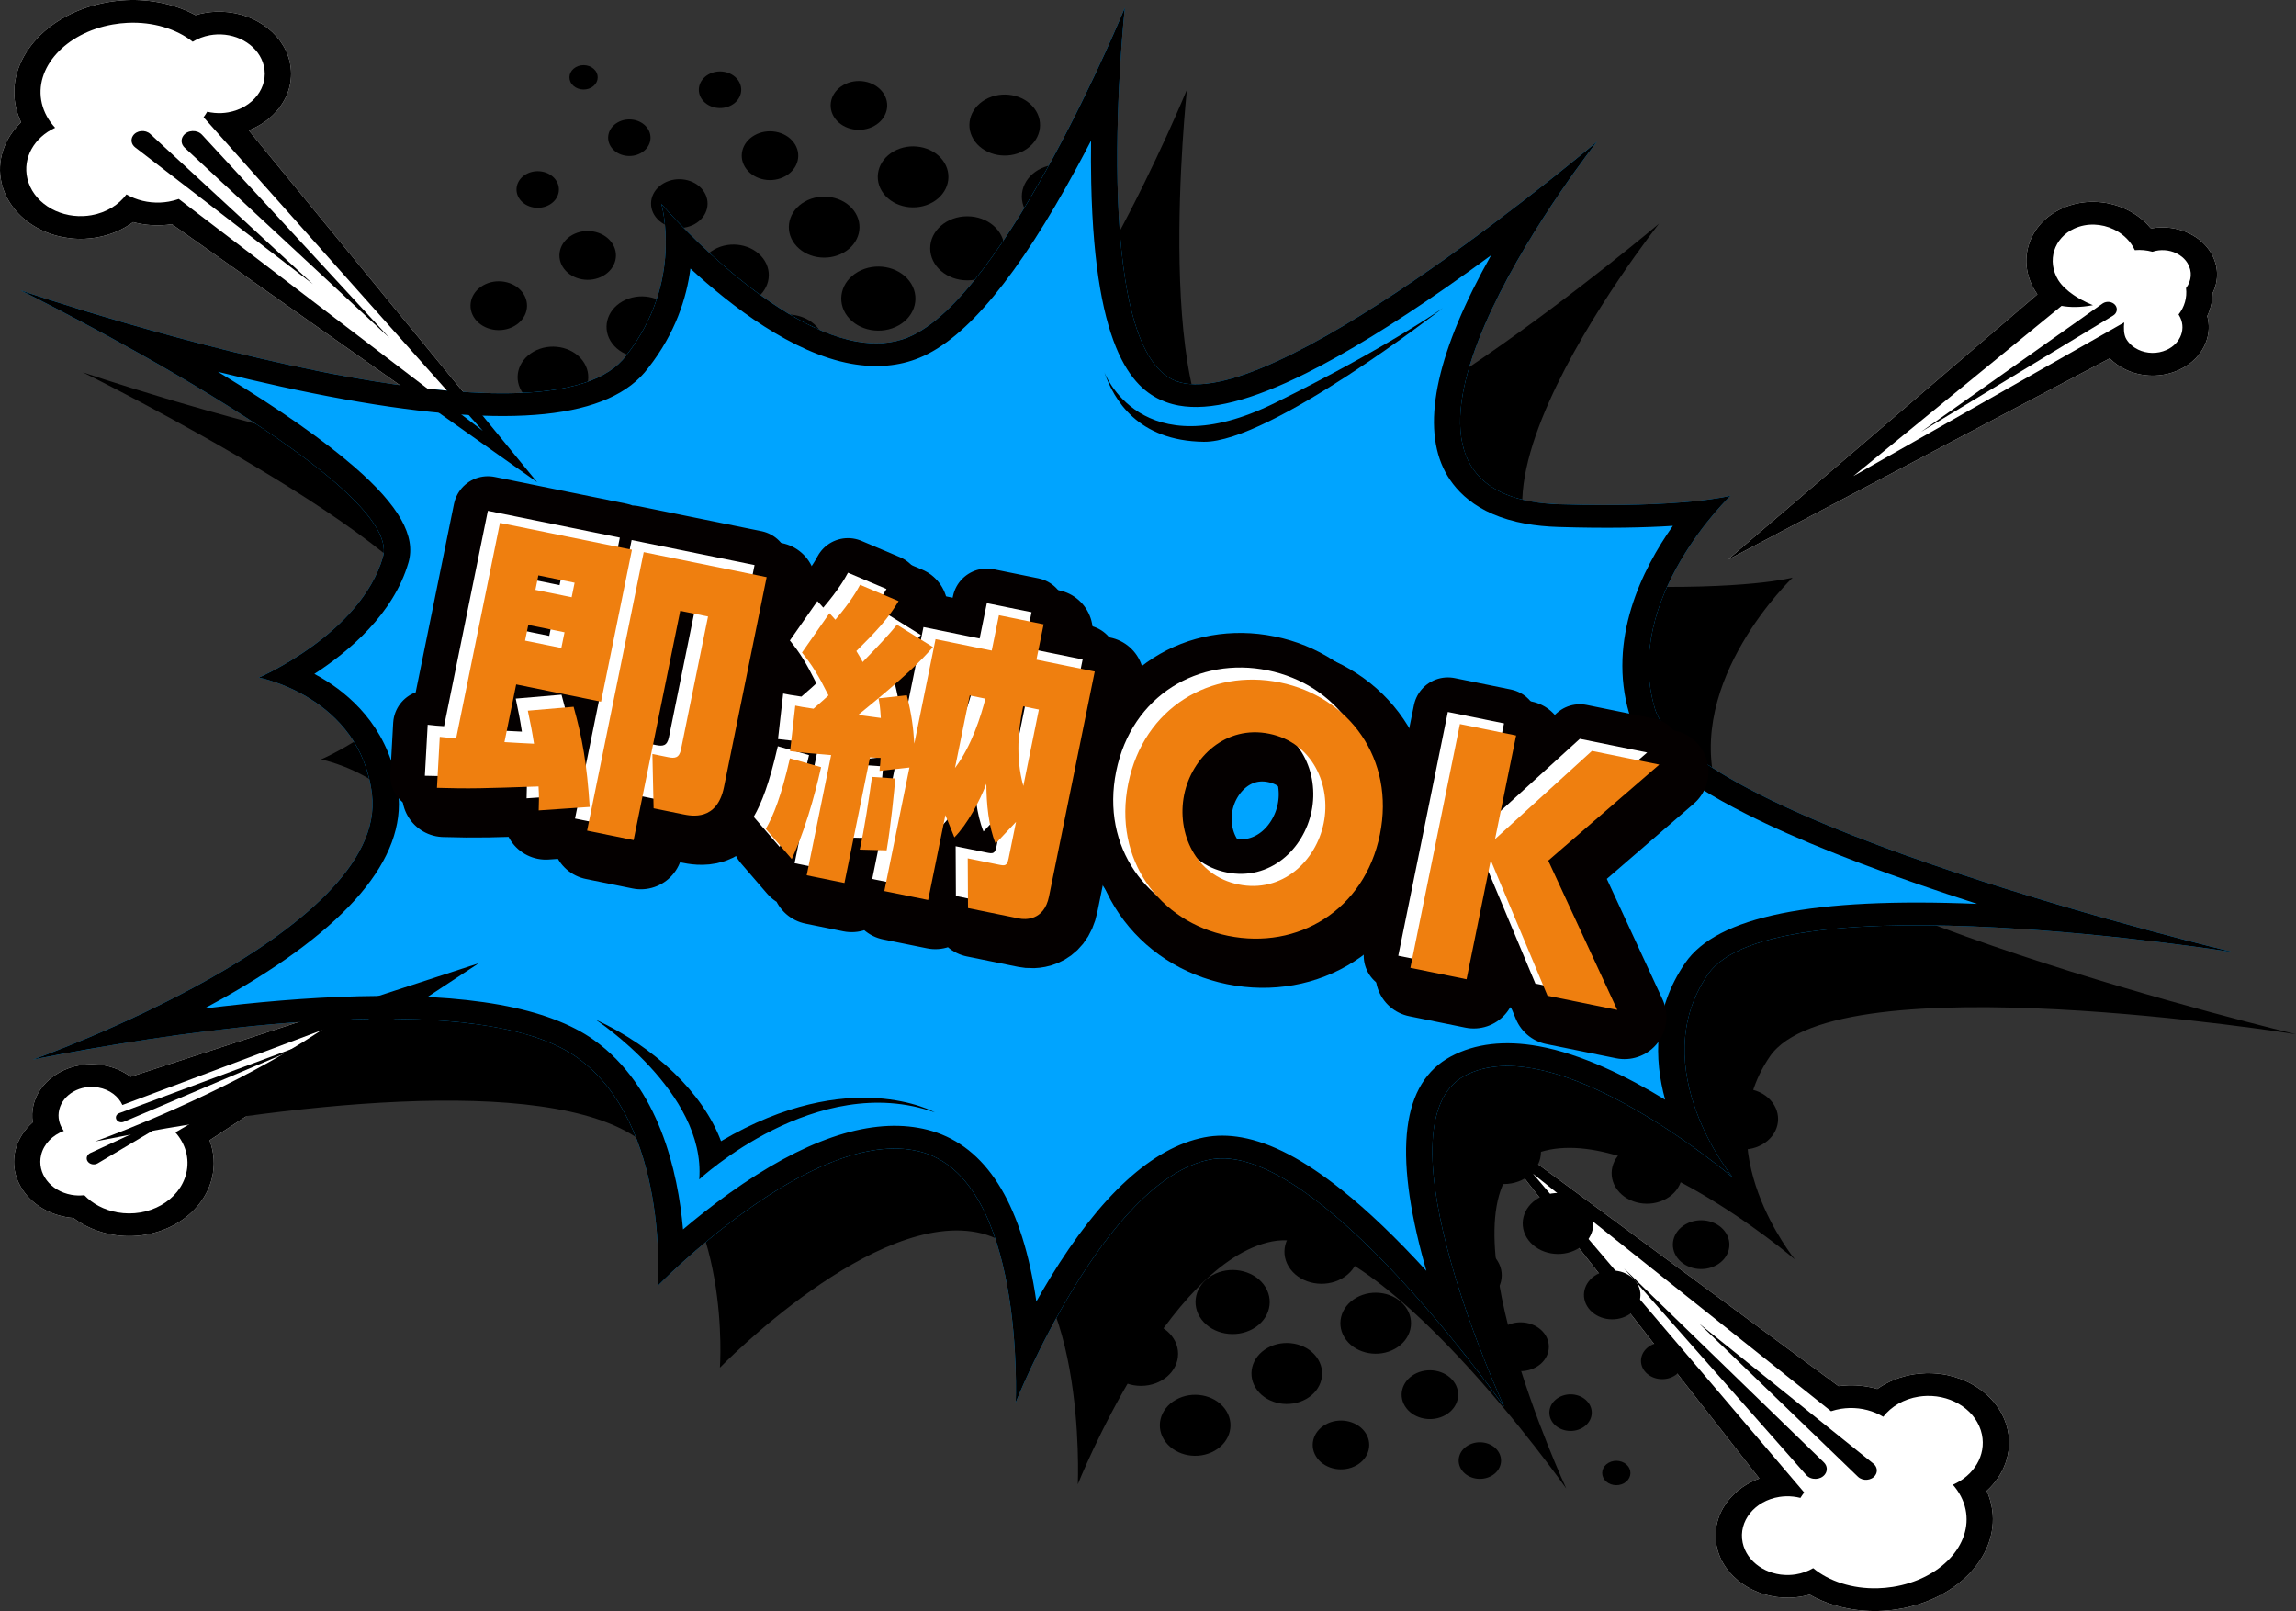
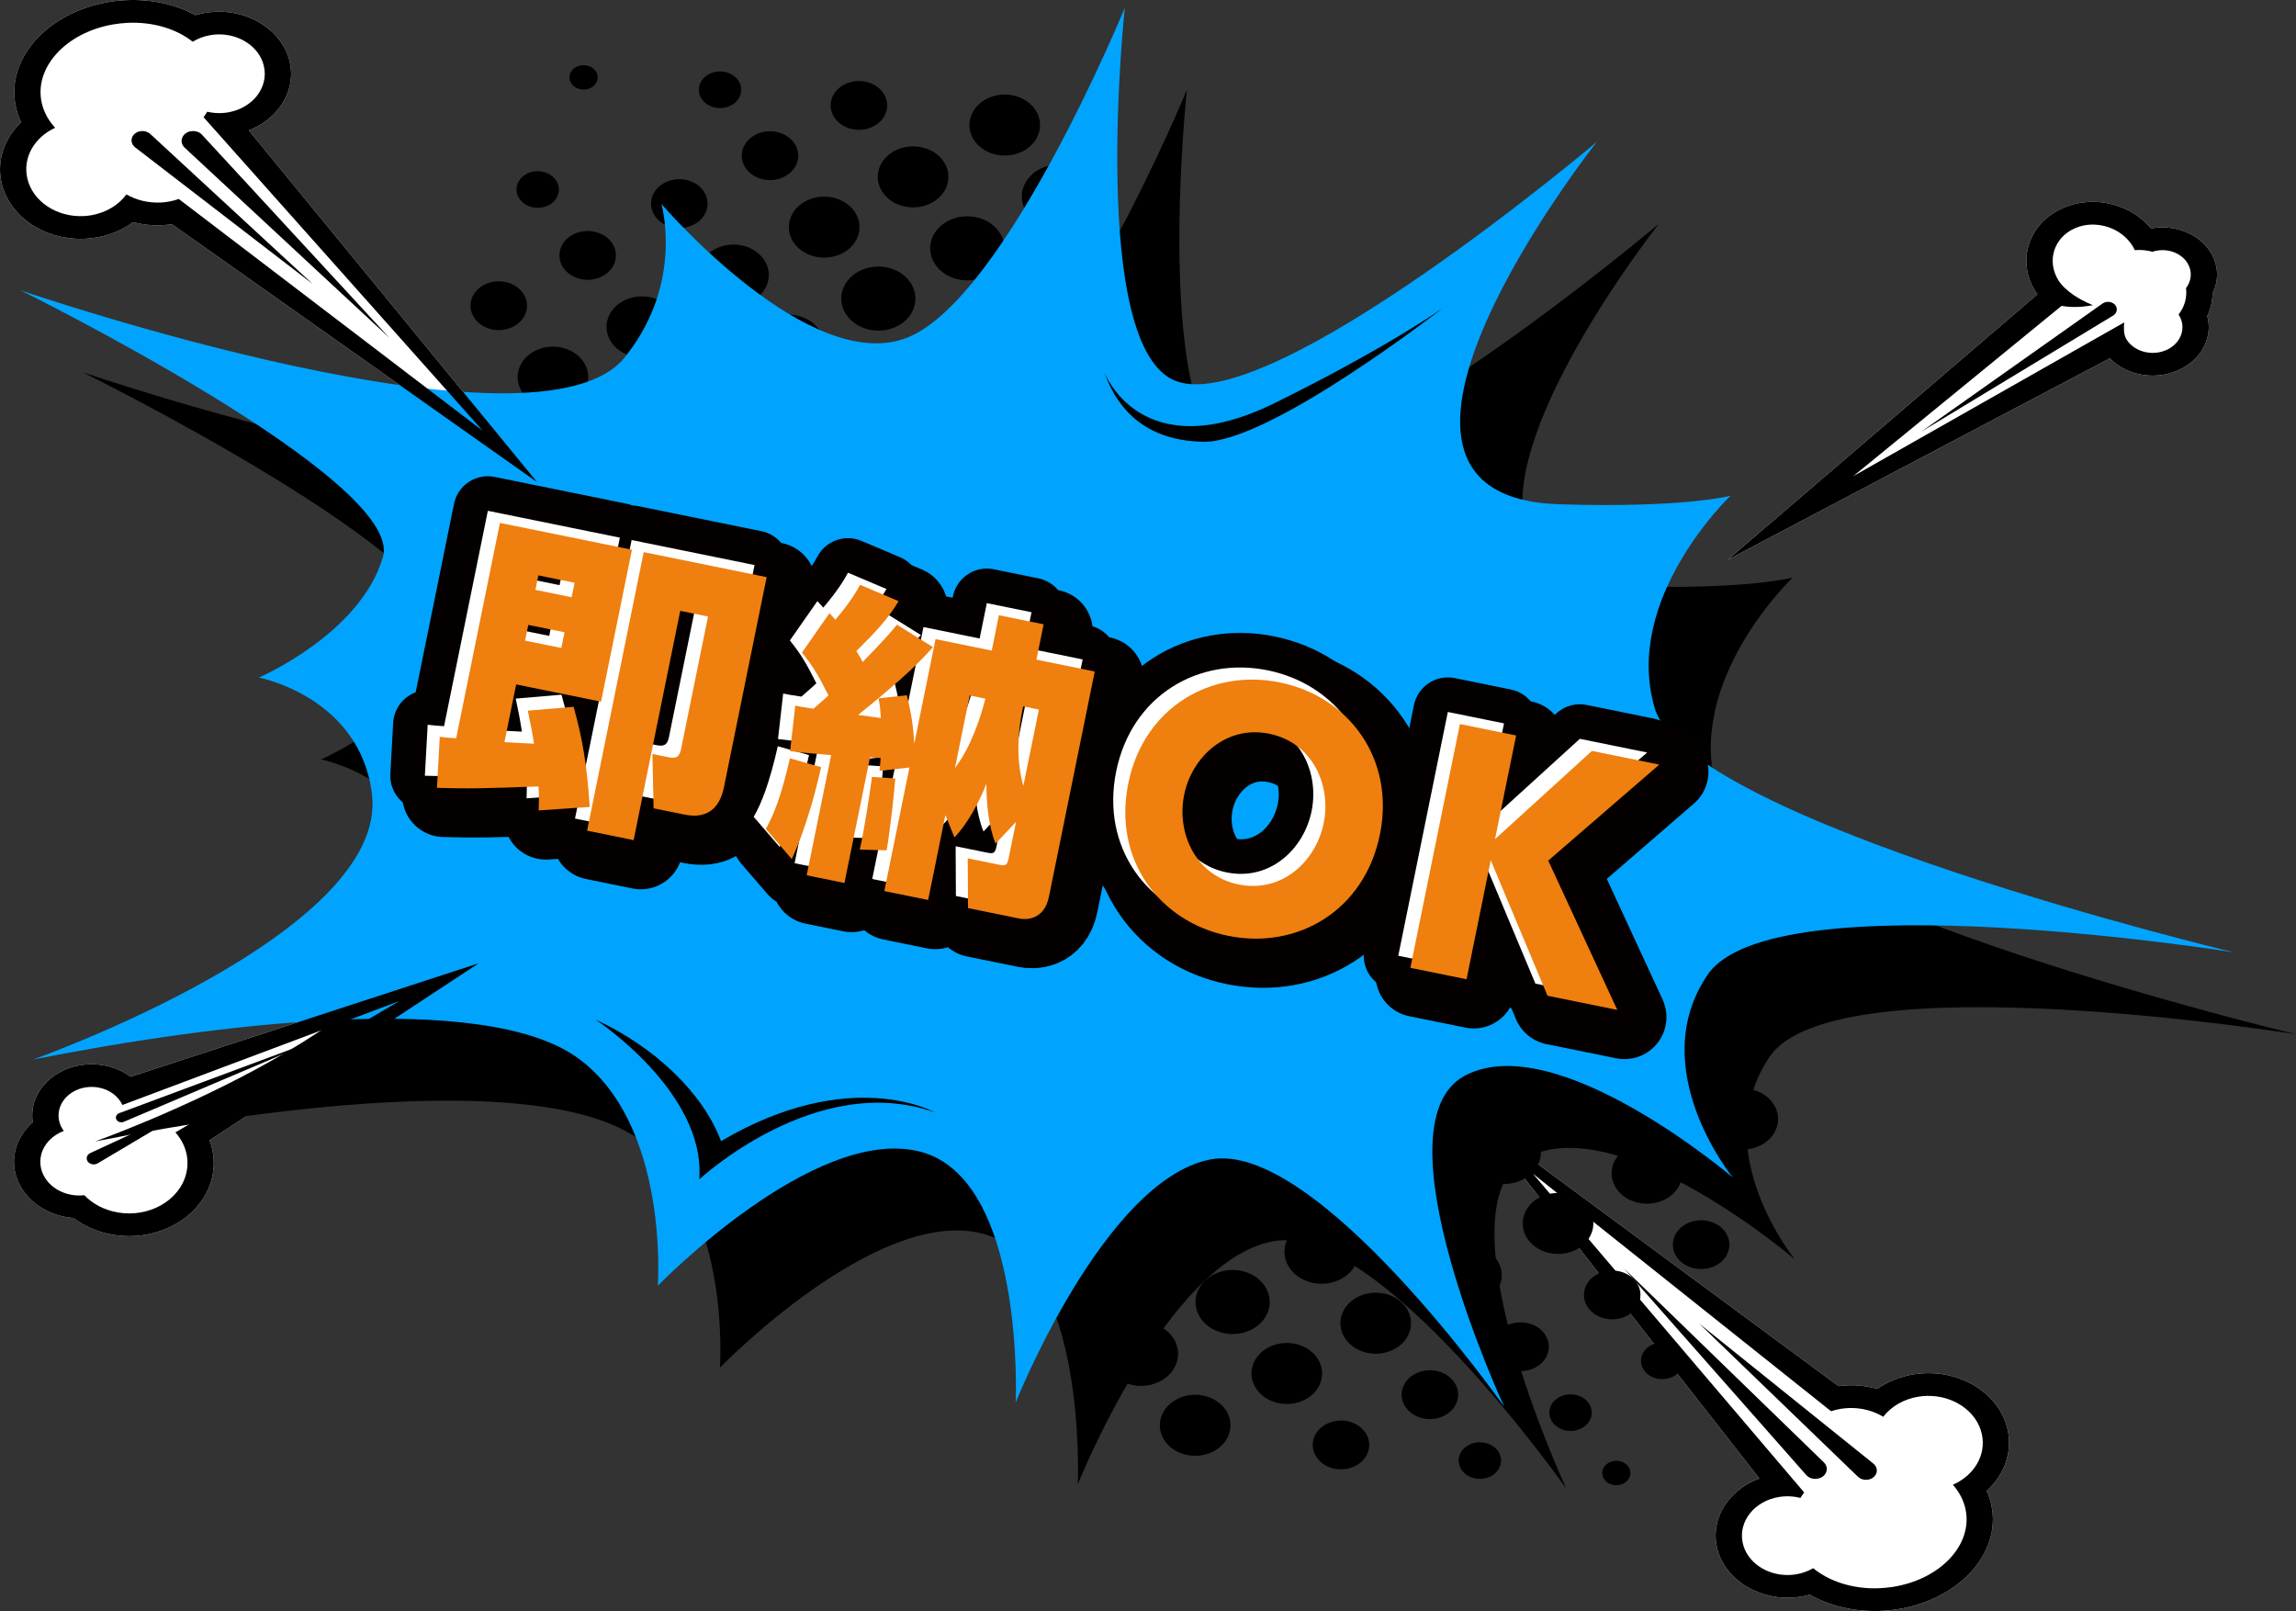
<svg xmlns="http://www.w3.org/2000/svg" viewBox="0 0 284.835 199.846">
  <rect x="0" y="0" width="284.835" height="199.846" fill="#333333" stroke="none" />
  <defs>
    <style>.d{stroke-width:10.419px;}.d,.e{fill:none;stroke:#040000;stroke-linecap:round;stroke-linejoin:round;}.f{fill:#ef7f0f;}.g{fill:#fff;}.h{fill:#00a4ff;}.i{mix-blend-mode:multiply;}.j{isolation:isolate;}.e{stroke-width:8.576px;}</style>
  </defs>
  <g class="j">
    <g id="b">
      <g id="c">
        <g>
          <g>
            <path class="g" d="m246.471,184.938c2.153-1.961,3.189-4.747,2.613-7.498-.43-2.049-1.701-3.895-3.581-5.198-1.859-1.288-4.19-1.963-6.564-1.9-.495.013-.994.059-1.484.135-1.706.266-3.263.893-4.563,1.818-1.134-.33-2.332-.483-3.554-.451-.417.011-.837.045-1.252.1l-44.483-32.837,34.659,44.297c-1.536.561-2.861,1.487-3.835,2.7-1.357,1.69-1.871,3.736-1.446,5.76.78,3.722,4.668,6.442,9.043,6.326.441-.012.886-.052,1.322-.12.397-.062.786-.146,1.165-.253,2.427,1.379,5.427,2.103,8.527,2.02.782-.021,1.573-.093,2.35-.214,7.672-1.199,12.905-6.984,11.665-12.896-.129-.616-.324-1.214-.581-1.791Z" />
            <path class="g" d="m59.394,119.489l-43.195,14.081c-.934-.701-2.072-1.198-3.326-1.423-3.977-.717-7.888,1.494-8.719,4.929-.173.716-.202,1.44-.093,2.145-1.074.944-1.833,2.144-2.153,3.47-.913,3.777,1.903,7.49,6.277,8.278.304.055.611.094.921.118,1.353,1.023,3.003,1.74,4.775,2.059,5.665,1.021,11.236-2.129,12.418-7.021.38-1.571.266-3.178-.3-4.669l33.394-21.969Z" />
            <path class="g" d="m273.693,42.38c.379-1.045.42-2.135.133-3.174.42-.89.646-1.851.661-2.83.804-1.604.742-3.454-.216-5.034-.615-1.014-1.55-1.843-2.706-2.397-1.411-.676-3.031-.892-4.585-.629-.062-.01-.125-.02-.188-.029-.787-.95-1.8-1.734-2.98-2.3-2.521-1.209-5.503-1.263-7.977-.144-2.049.926-3.519,2.523-4.141,4.497-.597,1.896-.331,3.922.75,5.703.097.159.2.316.308.469l-38.459,32.956,47.438-25.016c.542.558,1.199,1.027,1.945,1.384,2.055.985,4.524,1.012,6.605.071,1.645-.744,2.857-1.997,3.411-3.528Z" />
            <path class="g" d="m2.622,15.168C.518,17.169-.448,19.974.198,22.713c.481,2.041,1.799,3.862,3.711,5.129,1.891,1.253,4.239,1.884,6.611,1.777.494-.022.992-.077,1.48-.163,1.699-.299,3.24-.954,4.516-1.903,1.143.308,2.344.439,3.565.384.416-.019.835-.06,1.249-.124l45.3,31.994L30.863,16.171c1.522-.59,2.823-1.54,3.766-2.771,1.315-1.716,1.777-3.771,1.301-5.786-.874-3.707-4.829-6.353-9.2-6.155-.441.019-.884.068-1.319.145-.396.069-.782.161-1.159.274C21.792.545,18.775-.122,15.677.018c-.781.035-1.57.122-2.344.259C5.693,1.62.607,7.502,1.995,13.388c.145.614.354,1.208.626,1.78Z" />
            <g>
              <g>
                <path d="m160.097,157.453c-1.392-1.836-.797-4.298,1.329-5.5,2.126-1.202,4.978-.688,6.37,1.148,1.392,1.836.797,4.298-1.329,5.5-2.126,1.202-4.978.688-6.37-1.148Z" />
                <path d="m167.001,166.213c-1.326-1.748-.759-4.093,1.266-5.238,2.025-1.145,4.741-.655,6.066,1.093,1.326,1.748.759,4.094-1.266,5.238-2.025,1.145-4.741.655-6.066-1.093Z" />
                <path d="m174.455,174.663c-1.06-1.399-.607-3.275,1.013-4.191,1.62-.916,3.793-.524,4.853.875,1.06,1.399.607,3.275-1.013,4.191-1.62.916-3.793.524-4.853-.875Z" />
                <path d="m181.387,182.424c-.795-1.049-.455-2.456.76-3.143s2.845-.393,3.64.656c.795,1.049.456,2.456-.76,3.143-1.215.686-2.845.393-3.64-.656Z" />
                <path d="m149.066,163.689c-1.392-1.836-.797-4.299,1.329-5.5,2.126-1.202,4.978-.688,6.37,1.148,1.392,1.836.797,4.299-1.329,5.5-2.126,1.202-4.978.688-6.37-1.148Z" />
                <path d="m155.97,172.449c-1.325-1.748-.759-4.093,1.266-5.238,2.025-1.145,4.741-.655,6.066,1.093,1.326,1.748.759,4.094-1.266,5.238-2.025,1.145-4.741.655-6.066-1.093Z" />
                <path d="m163.424,180.899c-1.06-1.399-.607-3.275,1.013-4.19,1.62-.916,3.793-.525,4.853.875,1.06,1.399.607,3.275-1.013,4.19-1.62.916-3.793.525-4.853-.875Z" />
                <ellipse cx="141.548" cy="167.939" rx="4.601" ry="3.973" />
                <path d="m144.603,178.876c-1.326-1.748-.759-4.094,1.266-5.238,2.025-1.145,4.741-.655,6.066,1.093,1.325,1.748.759,4.094-1.266,5.238-2.025,1.145-4.741.655-6.066-1.093Z" />
                <path d="m193.746,138.844c-1.392-1.836-.797-4.298,1.329-5.5,2.126-1.202,4.978-.688,6.37,1.148,1.392,1.836.797,4.298-1.329,5.5-2.126,1.202-4.978.688-6.37-1.148Z" />
                <path d="m200.65,147.605c-1.325-1.748-.759-4.094,1.266-5.238,2.025-1.145,4.741-.655,6.066,1.093,1.326,1.748.759,4.094-1.266,5.238-2.025,1.145-4.741.655-6.066-1.093Z" />
                <path d="m208.104,156.054c-1.06-1.399-.607-3.275,1.013-4.19,1.62-.916,3.793-.525,4.853.875,1.061,1.399.607,3.275-1.013,4.19-1.62.916-3.793.524-4.853-.875Z" />
                <path d="m205.632,132.124c-1.392-1.836-.797-4.298,1.329-5.5,2.126-1.202,4.978-.688,6.37,1.148,1.392,1.836.797,4.298-1.329,5.5-2.126,1.202-4.978.689-6.37-1.148Z" />
                <path d="m212.536,140.885c-1.325-1.748-.759-4.093,1.266-5.238,2.025-1.145,4.741-.655,6.066,1.093,1.326,1.748.759,4.094-1.266,5.238-2.025,1.145-4.741.655-6.066-1.093Z" />
                <ellipse cx="186.564" cy="142.904" rx="4.601" ry="3.973" />
                <path d="m189.619,153.841c-1.325-1.748-.759-4.094,1.266-5.239,2.025-1.144,4.741-.655,6.066,1.093,1.326,1.748.759,4.094-1.266,5.239-2.025,1.144-4.741.655-6.066-1.093Z" />
                <path d="m197.073,162.291c-1.06-1.399-.607-3.275,1.013-4.191,1.62-.916,3.793-.524,4.853.875,1.06,1.399.607,3.275-1.013,4.191-1.62.916-3.793.524-4.853-.875Z" />
                <path d="m204.006,170.052c-.795-1.049-.455-2.456.759-3.143,1.215-.687,2.845-.393,3.64.656.796,1.049.456,2.456-.759,3.143-1.215.687-2.844.393-3.64-.656Z" />
                <ellipse cx="175.197" cy="149.331" rx="4.601" ry="3.973" />
                <path d="m178.252,160.268c-1.326-1.748-.759-4.094,1.266-5.238,2.025-1.145,4.741-.655,6.066,1.093,1.326,1.748.759,4.094-1.266,5.238-2.025,1.145-4.741.655-6.066-1.093Z" />
                <path d="m185.706,168.717c-1.061-1.399-.607-3.275,1.013-4.191,1.62-.916,3.793-.524,4.853.875,1.06,1.399.607,3.275-1.013,4.191-1.62.916-3.793.524-4.853-.875Z" />
                <path d="m192.638,176.478c-.795-1.049-.456-2.456.76-3.143,1.215-.687,2.845-.393,3.64.656.795,1.049.455,2.456-.76,3.143-1.215.687-2.845.393-3.64-.656Z" />
                <path d="m199.049,183.552c-.53-.7-.303-1.638.506-2.096s1.896-.262,2.427.437c.53.699.303,1.637-.506,2.096-.81.458-1.897.262-2.427-.437Z" />
              </g>
              <g>
                <path d="m112.815,34.864c1.392,1.836.797,4.298-1.329,5.5-2.126,1.202-4.978.688-6.37-1.148-1.392-1.836-.797-4.298,1.329-5.5,2.126-1.202,4.978-.689,6.37,1.148Z" />
                <path d="m105.911,26.103c1.326,1.748.759,4.094-1.266,5.238-2.025,1.145-4.741.655-6.066-1.093-1.325-1.748-.759-4.093,1.266-5.238,2.025-1.145,4.741-.655,6.066,1.093Z" />
                <path d="m98.457,17.654c1.061,1.399.607,3.275-1.013,4.19-1.62.916-3.793.525-4.853-.874-1.061-1.399-.607-3.275,1.013-4.19,1.62-.916,3.793-.525,4.853.874Z" />
                <path d="m91.525,9.892c.795,1.049.455,2.456-.76,3.143-1.215.686-2.845.393-3.64-.656-.795-1.049-.455-2.456.76-3.143,1.215-.687,2.845-.393,3.64.656Z" />
                <ellipse cx="119.996" cy="30.804" rx="4.601" ry="3.973" />
                <path d="m116.942,19.867c1.325,1.748.759,4.094-1.266,5.239-2.025,1.144-4.741.655-6.067-1.093-1.325-1.748-.759-4.094,1.266-5.239,2.025-1.144,4.741-.655,6.067,1.093Z" />
                <path d="m109.488,11.418c1.061,1.399.607,3.275-1.013,4.191-1.62.916-3.793.524-4.853-.874-1.061-1.399-.607-3.275,1.013-4.191,1.62-.916,3.793-.524,4.853.874Z" />
                <ellipse cx="131.364" cy="24.378" rx="4.601" ry="3.973" />
                <path d="m128.309,13.441c1.326,1.748.759,4.094-1.266,5.238-2.025,1.145-4.741.655-6.066-1.093-1.326-1.748-.759-4.094,1.266-5.238s4.741-.655,6.066,1.093Z" />
                <ellipse cx="75.317" cy="55.648" rx="4.601" ry="3.973" />
                <path d="m72.262,44.712c1.326,1.748.759,4.094-1.266,5.238-2.025,1.145-4.741.655-6.066-1.093-1.326-1.748-.759-4.094,1.266-5.238,2.025-1.145,4.741-.655,6.066,1.093Z" />
                <path d="m64.808,36.262c1.061,1.399.607,3.275-1.013,4.191-1.62.916-3.793.524-4.853-.874-1.061-1.399-.607-3.275,1.013-4.191,1.62-.916,3.793-.524,4.853.874Z" />
                <path d="m67.279,60.192c1.392,1.836.797,4.298-1.329,5.5-2.126,1.202-4.978.688-6.37-1.148-1.392-1.836-.797-4.298,1.329-5.5,2.126-1.202,4.978-.688,6.37,1.148Z" />
                <path d="m60.376,51.431c1.326,1.748.759,4.094-1.266,5.239-2.025,1.145-4.741.655-6.066-1.093-1.325-1.748-.759-4.094,1.266-5.239,2.025-1.144,4.741-.655,6.066,1.093Z" />
                <path d="m90.197,47.236c1.392,1.836.797,4.298-1.329,5.5-2.126,1.202-4.978.688-6.37-1.148-1.392-1.835-.797-4.298,1.329-5.5,2.126-1.202,4.978-.688,6.37,1.148Z" />
                <path d="m83.293,38.475c1.326,1.748.759,4.094-1.266,5.238-2.025,1.145-4.741.655-6.066-1.093-1.325-1.748-.759-4.093,1.266-5.238,2.025-1.145,4.741-.655,6.066,1.093Z" />
-                 <path d="m75.839,30.026c1.061,1.399.607,3.275-1.013,4.191-1.62.916-3.793.524-4.853-.874-1.061-1.399-.607-3.275,1.013-4.191,1.62-.916,3.793-.525,4.853.874Z" />
+                 <path d="m75.839,30.026c1.061,1.399.607,3.275-1.013,4.191-1.62.916-3.793.524-4.853-.874-1.061-1.399-.607-3.275,1.013-4.191,1.62-.916,3.793-.525,4.853.874" />
                <path d="m68.906,22.265c.795,1.049.455,2.456-.76,3.143-1.215.686-2.845.393-3.64-.656-.795-1.049-.455-2.456.76-3.143,1.215-.687,2.845-.393,3.64.656Z" />
                <path d="m101.564,40.81c1.392,1.836.797,4.298-1.329,5.5-2.126,1.202-4.978.688-6.37-1.148-1.392-1.836-.797-4.298,1.329-5.5,2.126-1.202,4.978-.688,6.37,1.148Z" />
                <path d="m94.66,32.049c1.326,1.748.759,4.094-1.266,5.238-2.025,1.145-4.741.655-6.066-1.093-1.326-1.748-.759-4.094,1.266-5.238,2.025-1.145,4.741-.655,6.066,1.093Z" />
                <path d="m87.206,23.599c1.06,1.399.607,3.275-1.013,4.191-1.62.916-3.793.524-4.853-.875-1.061-1.399-.607-3.275,1.013-4.191,1.62-.916,3.793-.524,4.853.875Z" />
-                 <path d="m80.273,15.838c.795,1.049.455,2.456-.759,3.143-1.215.687-2.845.393-3.64-.656-.796-1.049-.456-2.456.759-3.143,1.215-.687,2.845-.393,3.64.656Z" />
                <path d="m73.863,8.765c.53.699.303,1.637-.506,2.095-.81.458-1.896.262-2.427-.437s-.303-1.637.506-2.095,1.896-.262,2.427.437Z" />
              </g>
              <path d="m10.253,46.173s64.733,22.193,75.141,8.079c7.19-9.142,4.358-18.799,4.358-18.799,0,0,18.468,21.551,30.619,16.543,12.151-5.009,26.873-40.868,26.873-40.868,0,0-4.545,42.305,6.395,46.317,11.9,4.365,52.173-29.7,52.173-29.7,0,0-34.846,44.026-4.662,44.968,15.559.485,21.242-1.062,21.242-1.062,0,0-13.43,12.762-9.403,26.356,4.185,14.126,71.847,30.287,71.847,30.287,0,0-57.122-9.146-65.269,2.756-7.964,11.635,3.104,25.174,3.104,25.174,0,0-21.905-18.677-33.246-12.625-11.341,6.052,4.883,41.055,4.883,41.055,0,0-23.359-33.239-36.485-30.658-13.126,2.582-24.113,30.126-24.113,30.126,0,0,1.221-27.825-11.919-31.122-13.14-3.296-32.48,16.654-32.48,16.654,0,0,1.479-20.087-10-28.305-11.681-8.361-45.076-4.209-67.516.245,0,0,44.174-15.631,42.054-32.932-1.48-12.079-14.03-14.454-14.03-14.454,0,0,12.612-5.414,15.388-14.947,2.776-9.533-44.953-33.088-44.953-33.088Z" />
              <g>
                <path class="h" d="m2.549,36.014s64.733,22.192,75.141,8.079c7.19-9.143,4.358-18.799,4.358-18.799,0,0,18.468,21.551,30.619,16.543,12.151-5.009,26.873-40.869,26.873-40.869,0,0-4.545,42.305,6.395,46.318,11.9,4.365,52.173-29.7,52.173-29.7,0,0-34.846,44.026-4.662,44.968,15.559.485,21.242-1.062,21.242-1.062,0,0-13.43,12.762-9.403,26.356,4.185,14.126,71.847,30.287,71.847,30.287,0,0-57.122-9.146-65.269,2.756-7.964,11.635,3.104,25.174,3.104,25.174,0,0-21.904-18.677-33.246-12.625-11.341,6.052,4.883,41.054,4.883,41.054,0,0-23.359-33.239-36.485-30.657-13.126,2.582-24.113,30.126-24.113,30.126,0,0,1.221-27.825-11.919-31.122-13.14-3.297-32.48,16.654-32.48,16.654,0,0,1.479-20.087-10-28.305-11.681-8.362-45.076-4.209-67.516.245,0,0,44.174-15.631,42.054-32.932-1.48-12.079-14.03-14.454-14.03-14.454,0,0,12.612-5.414,15.388-14.947C50.279,59.569,2.549,36.014,2.549,36.014Z" />
-                 <path d="m135.354,17.434c-.022,1.704-.019,3.463.019,5.239.449,21.497,5.515,25.823,9.287,27.206.503.185,1.042.329,1.601.43,3.826.689,8.986-.624,15.776-4.013,4.929-2.461,10.784-6.046,17.401-10.657,1.903-1.326,3.762-2.663,5.539-3.97-6.614,11.755-8.609,20.628-5.93,26.372,1.18,2.53,3.909,5.785,10.21,6.92,1.252.226,2.623.363,4.073.408,6.12.191,10.769.078,14.202-.142-3.824,5.41-8.139,14.095-5.407,23.319,1.195,4.034,5.94,8.098,14.505,12.425,6.284,3.174,14.686,6.521,24.975,9.946,1.232.41,2.462.811,3.685,1.204-20.418-.845-32.281,1.561-36.234,7.335-3.975,5.808-3.87,11.914-2.484,16.958-4.703-2.871-10.362-5.673-15.701-6.635-4.215-.76-7.87-.335-10.863,1.262-6.121,3.266-7.19,11.722-3.269,25.85.07.252.141.502.212.753-3.724-4.076-7.258-7.455-10.513-10.052-4.643-3.704-8.694-5.829-12.388-6.495-1.628-.293-3.194-.297-4.653-.01-6.415,1.262-12.856,7.138-19.142,17.467-.594.976-1.159,1.946-1.69,2.892-.106-.74-.227-1.491-.364-2.247-1.988-10.953-6.429-17.368-13.2-19.067-.333-.084-.675-.157-1.017-.218-6.459-1.165-14.372,1.565-23.52,8.112-2.133,1.527-4.077,3.079-5.73,4.479-.62-7.097-2.957-17.699-11.043-23.487-2.814-2.014-6.752-3.488-11.706-4.381-10.418-1.877-24.174-1.086-36.635.465.78-.417,1.564-.847,2.347-1.289,15.414-8.681,22.713-17.297,21.694-25.61-.89-7.263-5.323-11.476-8.885-13.732-.51-.323-1.016-.615-1.51-.879,4.28-2.772,9.817-7.433,11.673-13.806.958-3.289-1.172-7.059-6.703-11.865-3.745-3.255-9.133-7.037-16.012-11.241-.307-.187-.613-.374-.921-.56,5.027,1.253,10.399,2.455,15.732,3.416,20.618,3.715,32.935,2.441,37.652-3.896,3.369-4.297,4.759-8.68,5.236-12.325,5.112,4.698,12.662,10.493,19.934,11.803,3.088.556,5.944.307,8.489-.742,5.82-2.398,12.212-10.138,19.543-23.661.601-1.109,1.182-2.208,1.739-3.285h0Zm4.186-16.465s-14.722,35.86-26.873,40.869c-2.005.826-4.179.929-6.416.526-11.324-2.04-24.203-17.069-24.203-17.069,0,0,2.832,9.656-4.358,18.799-4.492,6.092-19.099,5.42-34.26,2.688-19.963-3.597-40.88-10.767-40.88-10.767,0,0,47.729,23.555,44.953,33.088-2.776,9.533-15.388,14.947-15.388,14.947,0,0,12.551,2.375,14.03,14.453,2.12,17.301-42.054,32.932-42.054,32.932,17.589-3.491,41.907-6.797,57.225-4.037,4.225.761,7.766,1.984,10.291,3.792,11.48,8.218,10,28.305,10,28.305,0,0,18.596-19.184,31.707-16.821.259.047.518.102.773.167,13.14,3.296,11.919,31.122,11.919,31.122,0,0,10.987-27.545,24.113-30.126,1.031-.203,2.123-.185,3.264.021,13.385,2.414,33.221,30.636,33.221,30.636,0,0-16.225-35.003-4.883-41.054,2.445-1.305,5.38-1.46,8.482-.901,11.285,2.034,24.765,13.526,24.765,13.526,0,0-11.068-13.539-3.104-25.174,8.147-11.902,65.269-2.756,65.269-2.756,0,0-67.662-16.16-71.847-30.287-4.027-13.594,9.403-26.356,9.403-26.356,0,0-5.683,1.548-21.242,1.062-1.291-.04-2.463-.159-3.525-.351-23.741-4.278,8.187-44.618,8.187-44.618,0,0-38.193,32.305-51.182,29.965-.348-.063-.68-.151-.991-.265-10.94-4.013-6.395-46.318-6.395-46.318h0Z" />
              </g>
              <g>
                <path d="m246.471,184.938c2.153-1.961,3.189-4.747,2.613-7.498-.43-2.049-1.701-3.895-3.581-5.198-1.859-1.288-4.19-1.963-6.564-1.9-.495.013-.994.059-1.484.135-1.706.266-3.263.893-4.563,1.818-1.134-.33-2.332-.483-3.554-.451-.417.011-.837.045-1.252.1l-44.483-32.837,34.659,44.297c-1.536.561-2.861,1.487-3.835,2.7-1.357,1.69-1.871,3.736-1.446,5.76.78,3.722,4.668,6.442,9.043,6.326.441-.012.886-.052,1.322-.12.397-.062.786-.146,1.165-.253,2.427,1.379,5.427,2.103,8.527,2.02.782-.021,1.573-.093,2.35-.214,7.672-1.199,12.905-6.984,11.665-12.896-.129-.616-.324-1.214-.581-1.791Zm-4.202-.76c.784.887,1.334,1.917,1.572,3.053.92,4.389-3.125,8.697-9.036,9.621-.629.098-1.254.154-1.869.171-3.133.083-6.024-.864-7.998-2.495-.636.374-1.368.645-2.175.771-.282.044-.563.069-.841.077-2.752.073-5.226-1.602-5.732-4.012-.557-2.654,1.484-5.195,4.558-5.676.277-.043.553-.068.826-.075.614-.016,1.213.055,1.782.2.142-.23.299-.455.468-.674l-33.654-39.546,36.985,29.464c.398-.131.814-.233,1.248-.302.347-.054.692-.085,1.034-.094,1.533-.041,2.996.36,4.197,1.085.98-1.267,2.528-2.204,4.401-2.497.337-.053.671-.083,1.003-.091,3.282-.087,6.232,1.91,6.834,4.784.545,2.6-1.002,5.106-3.603,6.236Z" />
                <path d="m201.47,157.345l22.602,25.623c.592.671,1.773.639,2.315-.063h0c.359-.465.309-1.081-.121-1.498l-24.797-24.062Z" />
                <path d="m210.8,164.191l19.688,18.992c.603.582,1.687.494,2.154-.176h0c.328-.47.229-1.074-.236-1.448l-21.605-17.369Z" />
              </g>
              <path d="m59.394,119.489l-43.195,14.081c-.934-.701-2.072-1.198-3.326-1.423-3.977-.717-7.888,1.494-8.719,4.929-.173.716-.202,1.44-.093,2.145-1.074.944-1.833,2.144-2.153,3.47-.913,3.777,1.903,7.49,6.277,8.278.304.055.611.094.921.118,1.353,1.023,3.003,1.74,4.775,2.059,5.665,1.021,11.236-2.129,12.418-7.021.38-1.571.266-3.178-.3-4.669l33.394-21.969Zm-36.288,26.062c-.816,3.377-4.647,5.543-8.557,4.838-1.668-.3-3.079-1.076-4.088-2.127-.522.058-1.063.048-1.608-.051-2.616-.471-4.295-2.685-3.749-4.945.333-1.379,1.421-2.454,2.811-2.977-.561-.755-.794-1.691-.565-2.639.463-1.917,2.638-3.147,4.858-2.747,1.404.253,2.486,1.098,2.977,2.169l34.386-12.906-27.81,16.304c1.238,1.393,1.794,3.225,1.346,5.08Z" />
              <path d="m39.703,128.819l-24.912,9.265c-.349.13-.508.48-.356.781h0c.157.308.579.44.928.292l24.339-10.338Z" />
              <path d="m25.009,136.654l-13.792,6.369c-.452.209-.599.707-.319,1.077h0c.268.354.821.448,1.224.208l12.886-7.654Z" />
              <path d="m238.332,53.561l22.514-15.916c.488-.334,1.2-.245,1.56.193h0c.354.431.225,1.029-.283,1.323l-23.791,14.4Z" />
              <path d="m273.693,42.38c.379-1.045.42-2.135.133-3.174.42-.89.646-1.851.661-2.83.804-1.604.742-3.454-.216-5.034-.615-1.014-1.55-1.843-2.706-2.397-1.411-.676-3.031-.892-4.585-.629-.062-.01-.125-.02-.188-.029-.787-.95-1.8-1.734-2.98-2.3-2.521-1.209-5.503-1.263-7.977-.144-2.049.926-3.519,2.523-4.141,4.497-.597,1.896-.331,3.922.75,5.703.097.159.2.316.308.469l-38.459,32.956,47.438-25.016c.542.558,1.199,1.027,1.945,1.384,2.055.985,4.524,1.012,6.605.071,1.645-.744,2.857-1.997,3.411-3.528Zm-4.925,1.032c-1.144.517-2.457.465-3.507-.038-.608-.292-1.128-.735-1.475-1.307-.347-.572-.329-1.475-.26-2.073l-33.606,19.066,25.833-21.119c1.009.184,2.294.217,3.895-.088,0,0-1.143-.418-2.319-1.2l.004-.003c-.029-.017-.057-.035-.086-.052-.718-.488-1.439-1.112-1.911-1.859-1.442-2.378-.54-5.242,2.014-6.397,1.559-.705,3.373-.611,4.879.112.961.46,1.796,1.176,2.357,2.103.095.156.178.315.253.475.732-.065,1.474.003,2.183.198.992-.329,2.075-.243,2.96.182.577.277,1.071.697,1.4,1.24.615,1.015.498,2.193-.189,3.085.144,1.185-.192,2.351-.931,3.281.021.032.045.062.065.095.946,1.559.248,3.485-1.558,4.302Z" />
              <g>
                <path d="m2.622,15.168C.518,17.169-.448,19.974.198,22.713c.481,2.041,1.799,3.862,3.711,5.129,1.891,1.253,4.239,1.884,6.611,1.777.494-.022.992-.077,1.48-.163,1.699-.299,3.24-.954,4.516-1.903,1.143.308,2.344.439,3.565.384.416-.019.835-.06,1.249-.124l45.3,31.994L30.863,16.171c1.522-.59,2.823-1.54,3.766-2.771,1.315-1.716,1.777-3.771,1.301-5.786-.874-3.707-4.829-6.353-9.2-6.155-.441.019-.884.068-1.319.145-.396.069-.782.161-1.159.274C21.792.545,18.775-.122,15.677.018c-.781.035-1.57.122-2.344.259C5.693,1.62.607,7.502,1.995,13.388c.145.614.354,1.208.626,1.78Zm4.219.681c-.806-.873-1.382-1.891-1.648-3.023-1.031-4.371,2.905-8.753,8.791-9.788.626-.11,1.25-.178,1.864-.206,3.131-.142,6.044.75,8.059,2.344.626-.386,1.352-.671,2.155-.812.281-.049.561-.08.839-.092,2.75-.125,5.266,1.504,5.831,3.904.623,2.643-1.353,5.221-4.414,5.759-.276.049-.551.079-.824.091-.613.027-1.214-.033-1.786-.167-.137.233-.288.46-.452.683l34.641,38.904L22.181,24.684c-.394.139-.808.249-1.241.325-.345.061-.69.098-1.031.114-1.532.069-3.005-.304-4.223-1.006-.948,1.285-2.472,2.251-4.338,2.579-.335.059-.669.095-1.0.11-3.279.149-6.278-1.792-6.953-4.654-.61-2.589.874-5.123,3.446-6.302Z" />
                <path d="m48.306,41.911l-23.242-25.193c-.609-.66-1.789-.606-2.313.106h0c-.347.471-.282,1.086.158,1.496l25.397,23.591Z" />
                <path d="m38.806,35.24l-20.161-18.618c-.618-.571-1.699-.462-2.149.216h0c-.316.476-.202,1.079.272,1.444l22.037,16.959Z" />
              </g>
              <path d="m73.873,126.472s13.715,8.995,12.874,19.829c0,0,14.55-13.544,29.229-8.309,0,0-10.459-5.914-26.527,3.567-2.225-5.965-8.228-11.7-15.576-15.087Z" />
              <path d="m136.997,46.175s4.507,12.037,21.161,3.813c14.001-6.903,20.847-11.786,20.847-11.786,0,0-21.454,16.713-29.677,16.599-8.222-.114-11.148-5.247-12.331-8.626Z" />
            </g>
          </g>
          <g>
            <g>
              <path class="d" d="m67.72,101.422c.017-.855.073-1.702-.021-2.97-6.562.227-8.527.295-12.6.17l.35-6.328c.878.1,1.223.131,2.033.179l5.432-26.717,16.375,3.329-3.832,18.848-10.53-2.141-1.455,7.157c.773.04,2.774.174,3.667.199-.234-1.53-.449-2.588-.767-4.097l5.679-.484c1.082,3.888,1.649,7.047,1.999,12.425l-6.33.43Zm-1.292-23.012l-.397,1.949,4.498.914.396-1.949-4.497-.914Zm1.25-6.145l-.366,1.798,4.497.914.366-1.798-4.497-.914Zm28.323.218l-5.295,26.043c-.86,4.234-4.008,3.594-5.095,3.373l-3.635-.739-.15-6.742,1.948.396c.824.168,1.38.124,1.601-.962l3.353-16.487-3.448-.701-5.783,28.441-5.771-1.174,7.024-34.549,15.251,3.101Z" />
              <path class="d" d="m95.895,103.717c.965-1.677,1.926-4.096,2.991-8.757l3.872,1.1c-.266,1.117-1.491,6.76-3.643,11.395l-3.221-3.737Zm9.757,6.705l-4.684-.952,3.032-14.914c-3.492-.281-4.064-.358-5.09-.489l.641-5.646c.675.138.899.183,2.263.383,1.091-.949,1.52-1.33,1.857-1.651-1.304-2.606-2.042-3.772-3.29-5.312l3.413-4.886c.188.232.419.435.731.811,1.897-2.228,2.689-3.628,3.066-4.332l4.779,2.025c-1.253,2.126-2.848,3.831-5.239,6.193.499.804.671,1.112.775,1.367,2.513-2.572,3.528-3.731,4.259-4.636l4.468,2.781c-1.565,1.75-3.206,3.484-9.28,8.415l2.812.376c-.079-1.343-.152-1.748-.284-2.438l3.51-.378c.601,2.424.797,3.947.926,6.002l2.636-12.965,6.97,1.417.892-4.385,5.546,1.128-.892,4.384,7.232,1.471-5.676,27.916c-.617,3.036-3.002,2.863-3.676,2.726l-6.371-1.295-.032-6.172,3.859.785c.749.152,1.02.169,1.21-.769l.922-4.534-2.536,2.685c-.863-2.087-1.139-4.953-1.145-7.413-.825,2.134-2.349,5.024-3.966,6.646l-1.115-2.763-2.142,10.529-5.435-1.105,3.116-15.326-3.714.416c.094-.84.102-1.072.134-1.612-.315.014-.428-.009-1.312-.071l-3.17,15.588Zm1.897-4.141c.547-2.308,1.184-6.588,1.52-9.017l2.887.197c-.078,1.155-.589,6.163-1.071,8.913l-3.336-.093Zm11.815-10.124c2.078-2.738,3.228-6.484,3.776-8.597l-1.948-.397-1.828,8.993Zm8.368-7.195c-.449,2.211-.903,5.787.112,9.427l1.928-9.48-1.948-.396-.092.449Z" />
              <path class="d" d="m159.645,85.539c8.618,1.752,14.339,9.51,12.434,18.877-1.912,9.406-10.207,14.313-18.825,12.562-8.506-1.73-14.317-9.428-12.39-18.908,1.92-9.442,10.275-14.26,18.781-12.531Zm-5.097,25.069c5.396,1.097,9.6-2.887,10.56-7.608.952-4.685-1.361-9.993-6.758-11.09-5.358-1.089-9.602,2.886-10.554,7.57-.96,4.721,1.394,10.039,6.752,11.128Z" />
              <path class="d" d="m186.362,104.98l12.018-10.94,8.356,1.699-13.776,11.91,8.565,18.521-8.656-1.76-7.04-16.806-3.002,14.764-6.97-1.417,6.148-30.24,6.97,1.417-2.613,12.853Z" />
            </g>
            <g>
              <path class="e" d="m65.328,99.03c.017-.855.073-1.702-.021-2.97-6.562.227-8.527.296-12.6.17l.35-6.328c.878.101,1.223.132,2.033.179l5.432-26.717,16.375,3.329-3.832,18.848-10.53-2.141-1.455,7.157c.773.04,2.774.174,3.667.199-.234-1.53-.449-2.588-.767-4.097l5.679-.484c1.082,3.888,1.649,7.047,1.999,12.425l-6.33.43Zm-1.292-23.012l-.397,1.949,4.498.914.396-1.949-4.497-.914Zm1.25-6.144l-.366,1.798,4.497.914.366-1.798-4.497-.914Zm28.323.218l-5.295,26.043c-.86,4.234-4.008,3.594-5.095,3.373l-3.635-.739-.15-6.742,1.948.397c.824.167,1.38.124,1.601-.963l3.353-16.487-3.448-.701-5.783,28.441-5.771-1.174,7.024-34.549,15.251,3.102Z" />
              <path class="e" d="m93.503,101.325c.965-1.677,1.926-4.096,2.991-8.757l3.872,1.1c-.266,1.116-1.491,6.76-3.643,11.395l-3.221-3.737Zm9.757,6.705l-4.684-.952,3.032-14.913c-3.492-.281-4.064-.358-5.09-.489l.641-5.646c.675.138.899.184,2.263.383,1.091-.949,1.52-1.33,1.857-1.651-1.304-2.606-2.042-3.772-3.29-5.312l3.413-4.886c.188.232.419.435.731.811,1.897-2.228,2.689-3.628,3.066-4.332l4.779,2.025c-1.253,2.125-2.848,3.83-5.239,6.192.499.804.671,1.112.775,1.367,2.513-2.571,3.528-3.731,4.259-4.636l4.468,2.781c-1.565,1.75-3.206,3.484-9.28,8.415l2.812.376c-.079-1.343-.152-1.747-.284-2.438l3.51-.378c.601,2.424.797,3.947.926,6.002l2.636-12.965,6.97,1.417.892-4.385,5.546,1.128-.892,4.384,7.232,1.471-5.676,27.916c-.617,3.036-3.002,2.863-3.676,2.727l-6.371-1.296-.032-6.172,3.859.785c.749.152,1.02.168,1.21-.769l.922-4.534-2.536,2.685c-.863-2.087-1.139-4.953-1.145-7.412-.825,2.134-2.349,5.023-3.966,6.646l-1.115-2.764-2.142,10.529-5.435-1.105,3.116-15.326-3.714.416c.094-.84.102-1.072.134-1.612-.315.014-.428-.009-1.312-.071l-3.17,15.588Zm1.897-4.141c.547-2.308,1.184-6.588,1.52-9.017l2.887.196c-.078,1.155-.589,6.163-1.071,8.913l-3.336-.093Zm11.815-10.124c2.078-2.738,3.228-6.483,3.776-8.597l-1.948-.397-1.828,8.993Zm8.368-7.195c-.449,2.211-.903,5.787.112,9.427l1.928-9.479-1.948-.397-.092.449Z" />
              <path class="e" d="m157.253,83.148c8.618,1.752,14.339,9.51,12.434,18.877-1.912,9.406-10.207,14.313-18.825,12.562-8.506-1.73-14.317-9.428-12.39-18.908,1.92-9.442,10.275-14.26,18.781-12.53Zm-5.097,25.068c5.396,1.097,9.6-2.887,10.56-7.608.952-4.685-1.361-9.993-6.758-11.09-5.358-1.09-9.602,2.886-10.554,7.57-.96,4.721,1.394,10.038,6.752,11.128Z" />
              <path class="e" d="m183.971,102.589l12.018-10.94,8.356,1.698-13.776,11.91,8.565,18.52-8.656-1.76-7.04-16.806-3.002,14.764-6.97-1.417,6.148-30.24,6.97,1.417-2.613,12.854Z" />
            </g>
            <g>
              <path class="g" d="m65.328,99.03c.017-.855.073-1.702-.021-2.97-6.562.227-8.527.296-12.6.17l.35-6.328c.878.101,1.223.132,2.033.179l5.432-26.717,16.375,3.329-3.832,18.848-10.53-2.141-1.455,7.157c.773.04,2.774.174,3.667.199-.234-1.53-.449-2.588-.767-4.097l5.679-.484c1.082,3.888,1.649,7.047,1.999,12.425l-6.33.43Zm-1.292-23.012l-.397,1.949,4.498.914.396-1.949-4.497-.914Zm1.25-6.144l-.366,1.798,4.497.914.366-1.798-4.497-.914Zm28.323.218l-5.295,26.043c-.86,4.234-4.008,3.594-5.095,3.373l-3.635-.739-.15-6.742,1.948.397c.824.167,1.38.124,1.601-.963l3.353-16.487-3.448-.701-5.783,28.441-5.771-1.174,7.024-34.549,15.251,3.102Z" />
              <path class="g" d="m93.503,101.325c.965-1.677,1.926-4.096,2.991-8.757l3.872,1.1c-.266,1.116-1.491,6.76-3.643,11.395l-3.221-3.737Zm9.757,6.705l-4.684-.952,3.032-14.913c-3.492-.281-4.064-.358-5.09-.489l.641-5.646c.675.138.899.184,2.263.383,1.091-.949,1.52-1.33,1.857-1.651-1.304-2.606-2.042-3.772-3.29-5.312l3.413-4.886c.188.232.419.435.731.811,1.897-2.228,2.689-3.628,3.066-4.332l4.779,2.025c-1.253,2.125-2.848,3.83-5.239,6.192.499.804.671,1.112.775,1.367,2.513-2.571,3.528-3.731,4.259-4.636l4.468,2.781c-1.565,1.75-3.206,3.484-9.28,8.415l2.812.376c-.079-1.343-.152-1.747-.284-2.438l3.51-.378c.601,2.424.797,3.947.926,6.002l2.636-12.965,6.97,1.417.892-4.385,5.546,1.128-.892,4.384,7.232,1.471-5.676,27.916c-.617,3.036-3.002,2.863-3.676,2.727l-6.371-1.296-.032-6.172,3.859.785c.749.152,1.02.168,1.21-.769l.922-4.534-2.536,2.685c-.863-2.087-1.139-4.953-1.145-7.412-.825,2.134-2.349,5.023-3.966,6.646l-1.115-2.764-2.142,10.529-5.435-1.105,3.116-15.326-3.714.416c.094-.84.102-1.072.134-1.612-.315.014-.428-.009-1.312-.071l-3.17,15.588Zm1.897-4.141c.547-2.308,1.184-6.588,1.52-9.017l2.887.196c-.078,1.155-.589,6.163-1.071,8.913l-3.336-.093Zm11.815-10.124c2.078-2.738,3.228-6.483,3.776-8.597l-1.948-.397-1.828,8.993Zm8.368-7.195c-.449,2.211-.903,5.787.112,9.427l1.928-9.479-1.948-.397-.092.449Z" />
              <path class="g" d="m157.253,83.148c8.618,1.752,14.339,9.51,12.434,18.877-1.912,9.406-10.207,14.313-18.825,12.562-8.506-1.73-14.317-9.428-12.39-18.908,1.92-9.442,10.275-14.26,18.781-12.53Zm-5.097,25.068c5.396,1.097,9.6-2.887,10.56-7.608.952-4.685-1.361-9.993-6.758-11.09-5.358-1.09-9.602,2.886-10.554,7.57-.96,4.721,1.394,10.038,6.752,11.128Z" />
              <path class="g" d="m183.971,102.589l12.018-10.94,8.356,1.698-13.776,11.91,8.565,18.52-8.656-1.76-7.04-16.806-3.002,14.764-6.97-1.417,6.148-30.24,6.97,1.417-2.613,12.854Z" />
            </g>
            <g class="i">
              <g>
                <path class="f" d="m66.828,100.53c.017-.855.073-1.702-.021-2.97-6.562.227-8.527.296-12.6.17l.35-6.328c.878.101,1.223.132,2.033.179l5.432-26.717,16.375,3.329-3.832,18.848-10.53-2.141-1.455,7.157c.773.04,2.774.174,3.667.199-.234-1.53-.449-2.588-.767-4.097l5.679-.484c1.082,3.888,1.649,7.047,1.999,12.425l-6.33.43Zm-1.292-23.012l-.397,1.949,4.498.914.396-1.949-4.497-.914Zm1.25-6.144l-.366,1.798,4.497.914.366-1.798-4.497-.914Zm28.323.218l-5.295,26.043c-.86,4.234-4.008,3.594-5.095,3.373l-3.635-.739-.15-6.742,1.948.397c.824.167,1.38.124,1.601-.963l3.353-16.487-3.448-.701-5.783,28.441-5.771-1.174,7.024-34.549,15.251,3.102Z" />
                <path class="f" d="m95.003,102.825c.965-1.677,1.926-4.096,2.991-8.757l3.872,1.1c-.266,1.116-1.491,6.76-3.643,11.395l-3.221-3.737Zm9.757,6.705l-4.684-.952,3.032-14.913c-3.492-.281-4.064-.358-5.09-.489l.641-5.646c.675.138.899.184,2.263.383,1.091-.949,1.52-1.33,1.857-1.651-1.304-2.606-2.042-3.772-3.29-5.312l3.413-4.886c.188.232.419.435.731.811,1.897-2.228,2.689-3.628,3.066-4.332l4.779,2.025c-1.253,2.125-2.848,3.83-5.239,6.192.499.804.671,1.112.775,1.367,2.513-2.571,3.528-3.731,4.259-4.636l4.468,2.781c-1.565,1.75-3.206,3.484-9.28,8.415l2.812.376c-.079-1.343-.152-1.747-.284-2.438l3.51-.378c.601,2.424.797,3.947.926,6.002l2.636-12.965,6.97,1.417.892-4.385,5.546,1.128-.892,4.384,7.232,1.471-5.676,27.916c-.617,3.036-3.002,2.863-3.676,2.727l-6.371-1.296-.032-6.172,3.859.785c.749.152,1.02.168,1.21-.769l.922-4.534-2.536,2.685c-.863-2.087-1.139-4.953-1.145-7.412-.825,2.134-2.349,5.023-3.966,6.646l-1.115-2.764-2.142,10.529-5.435-1.105,3.116-15.326-3.714.416c.094-.84.102-1.072.134-1.612-.315.014-.428-.009-1.312-.071l-3.17,15.588Zm1.897-4.141c.547-2.308,1.184-6.588,1.52-9.017l2.887.196c-.078,1.155-.589,6.163-1.071,8.913l-3.336-.093Zm11.815-10.124c2.078-2.738,3.228-6.483,3.776-8.597l-1.948-.397-1.828,8.993Zm8.368-7.195c-.449,2.211-.903,5.787.112,9.427l1.928-9.479-1.948-.397-.092.449Z" />
                <path class="f" d="m158.753,84.648c8.618,1.752,14.339,9.51,12.434,18.877-1.912,9.406-10.207,14.313-18.825,12.562-8.506-1.73-14.317-9.428-12.39-18.908,1.92-9.442,10.275-14.26,18.781-12.53Zm-5.097,25.068c5.396,1.097,9.6-2.887,10.56-7.608.952-4.685-1.361-9.993-6.758-11.09-5.358-1.09-9.602,2.886-10.554,7.57-.96,4.721,1.394,10.038,6.752,11.128Z" />
                <path class="f" d="m185.471,104.089l12.018-10.94,8.356,1.698-13.776,11.91,8.565,18.52-8.656-1.76-7.04-16.806-3.002,14.764-6.97-1.417,6.148-30.24,6.97,1.417-2.613,12.854Z" />
              </g>
            </g>
          </g>
        </g>
      </g>
    </g>
  </g>
</svg>